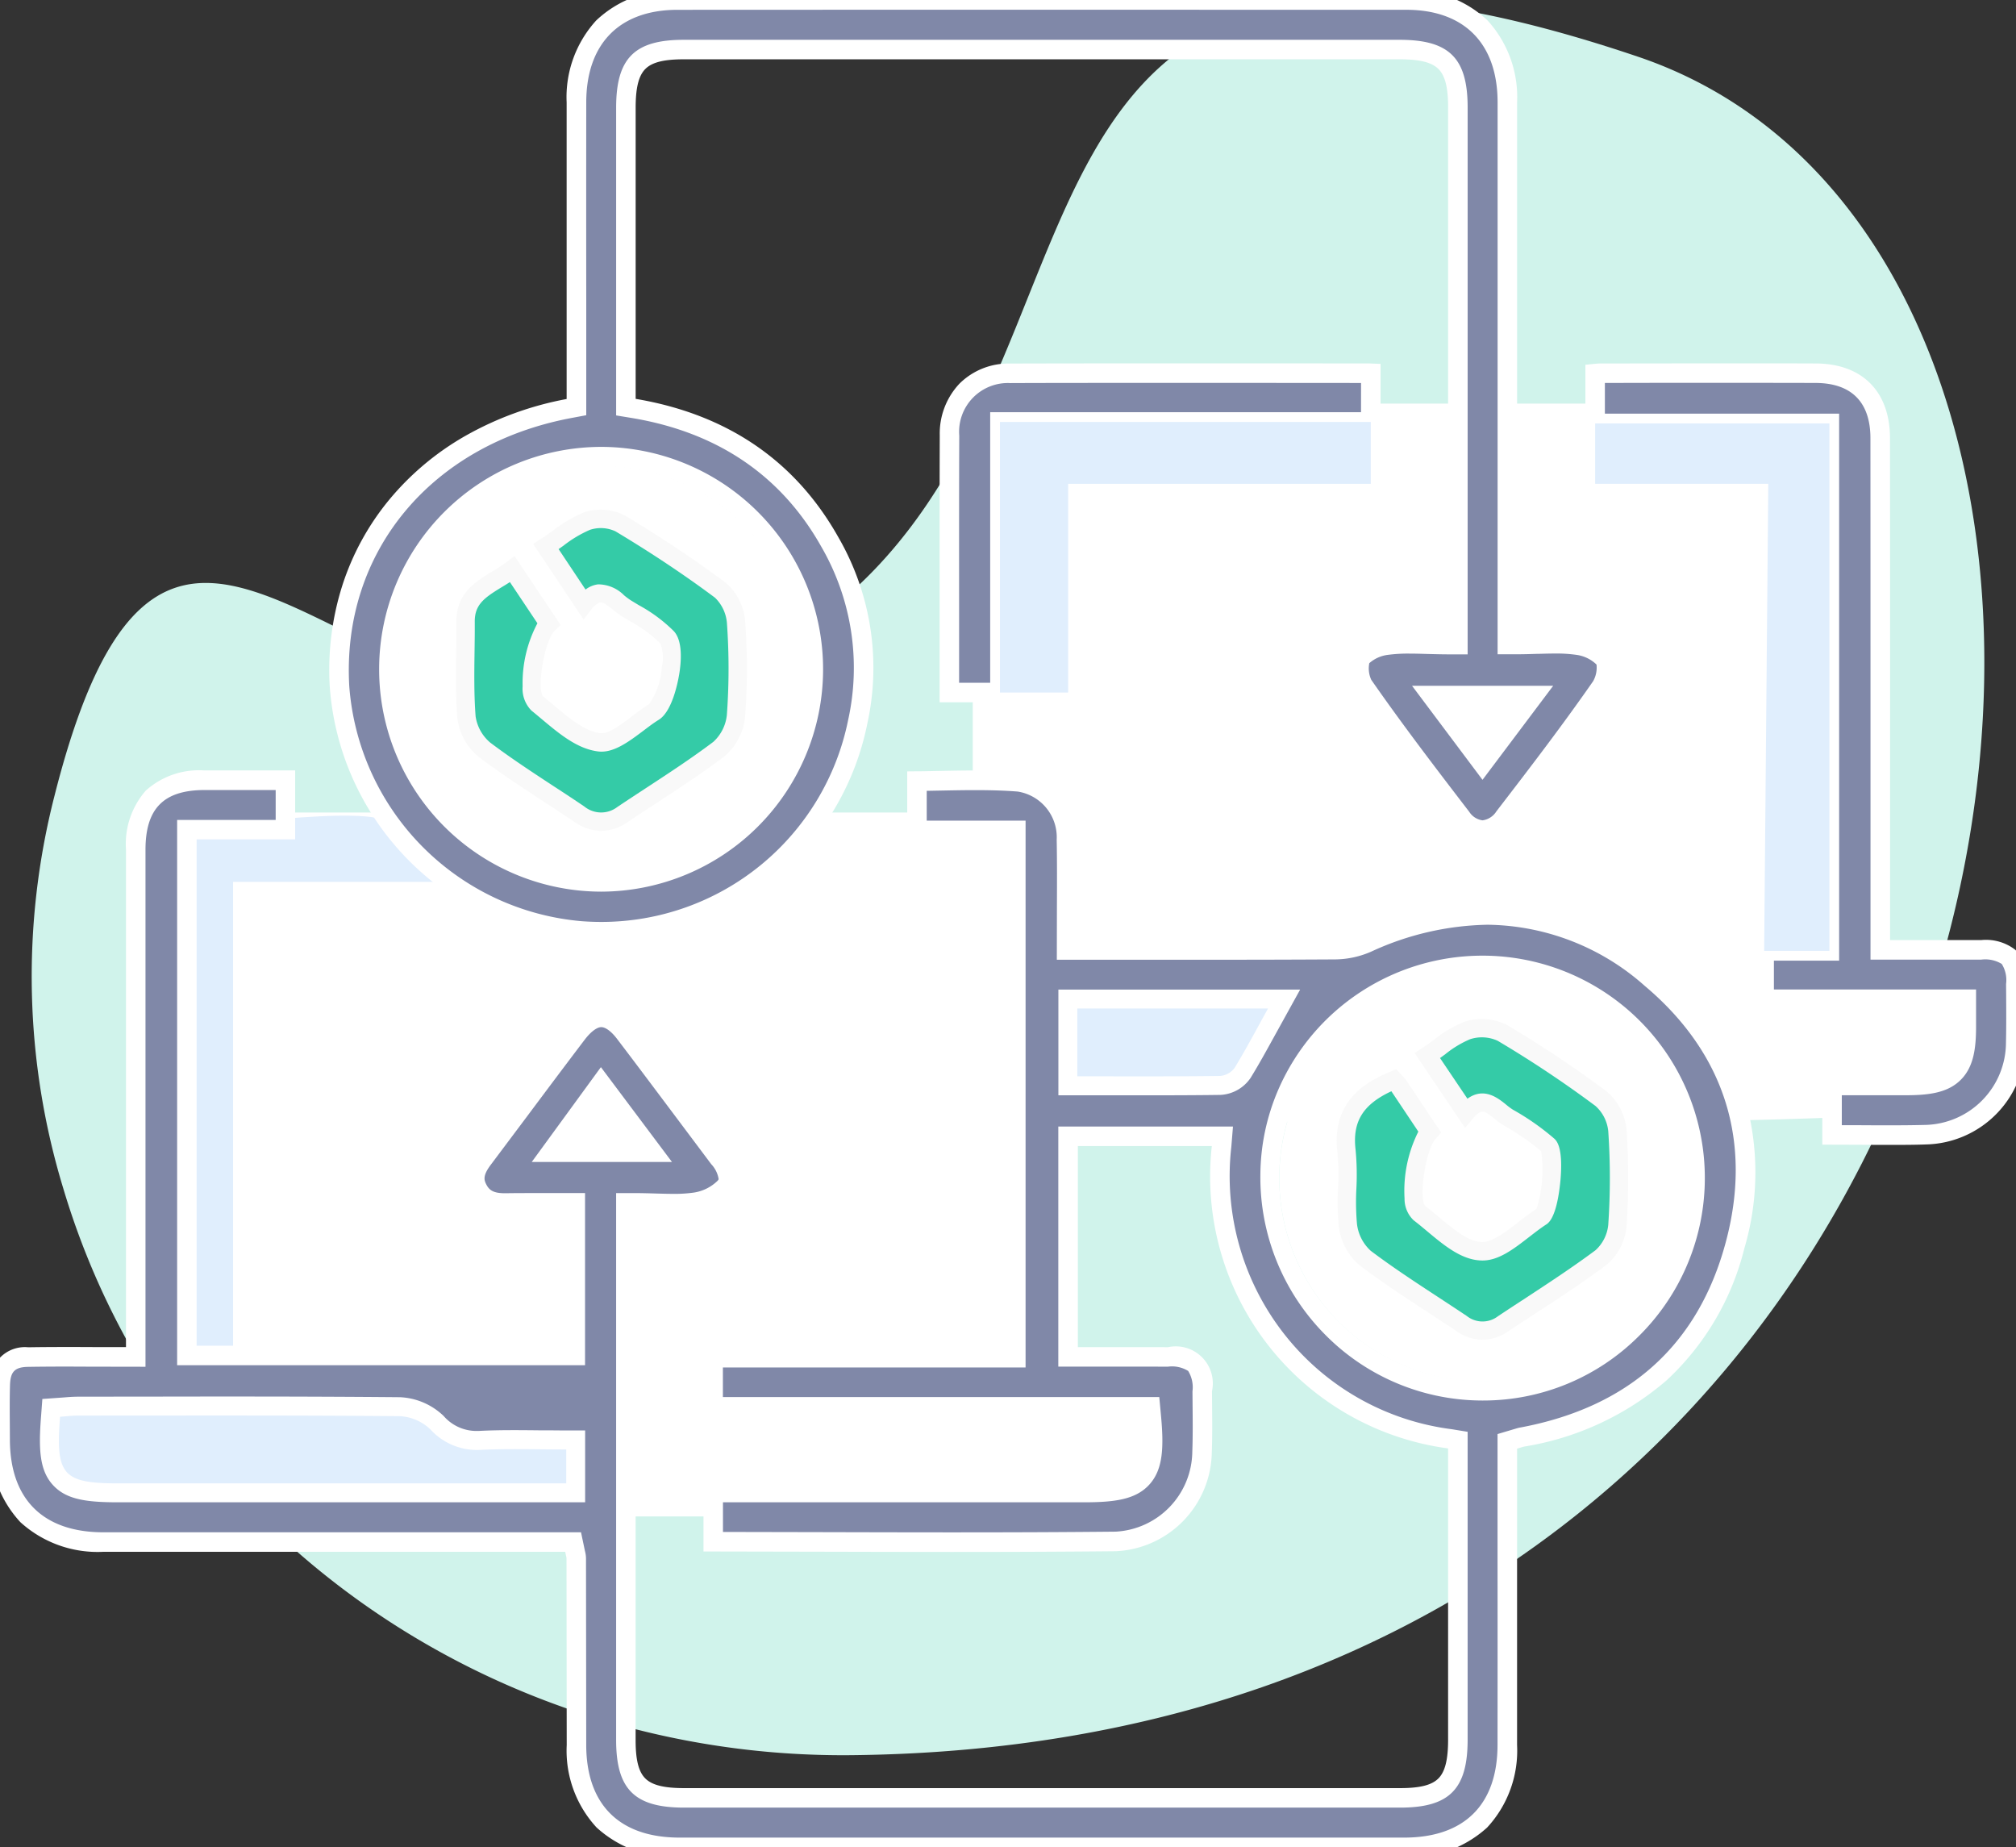
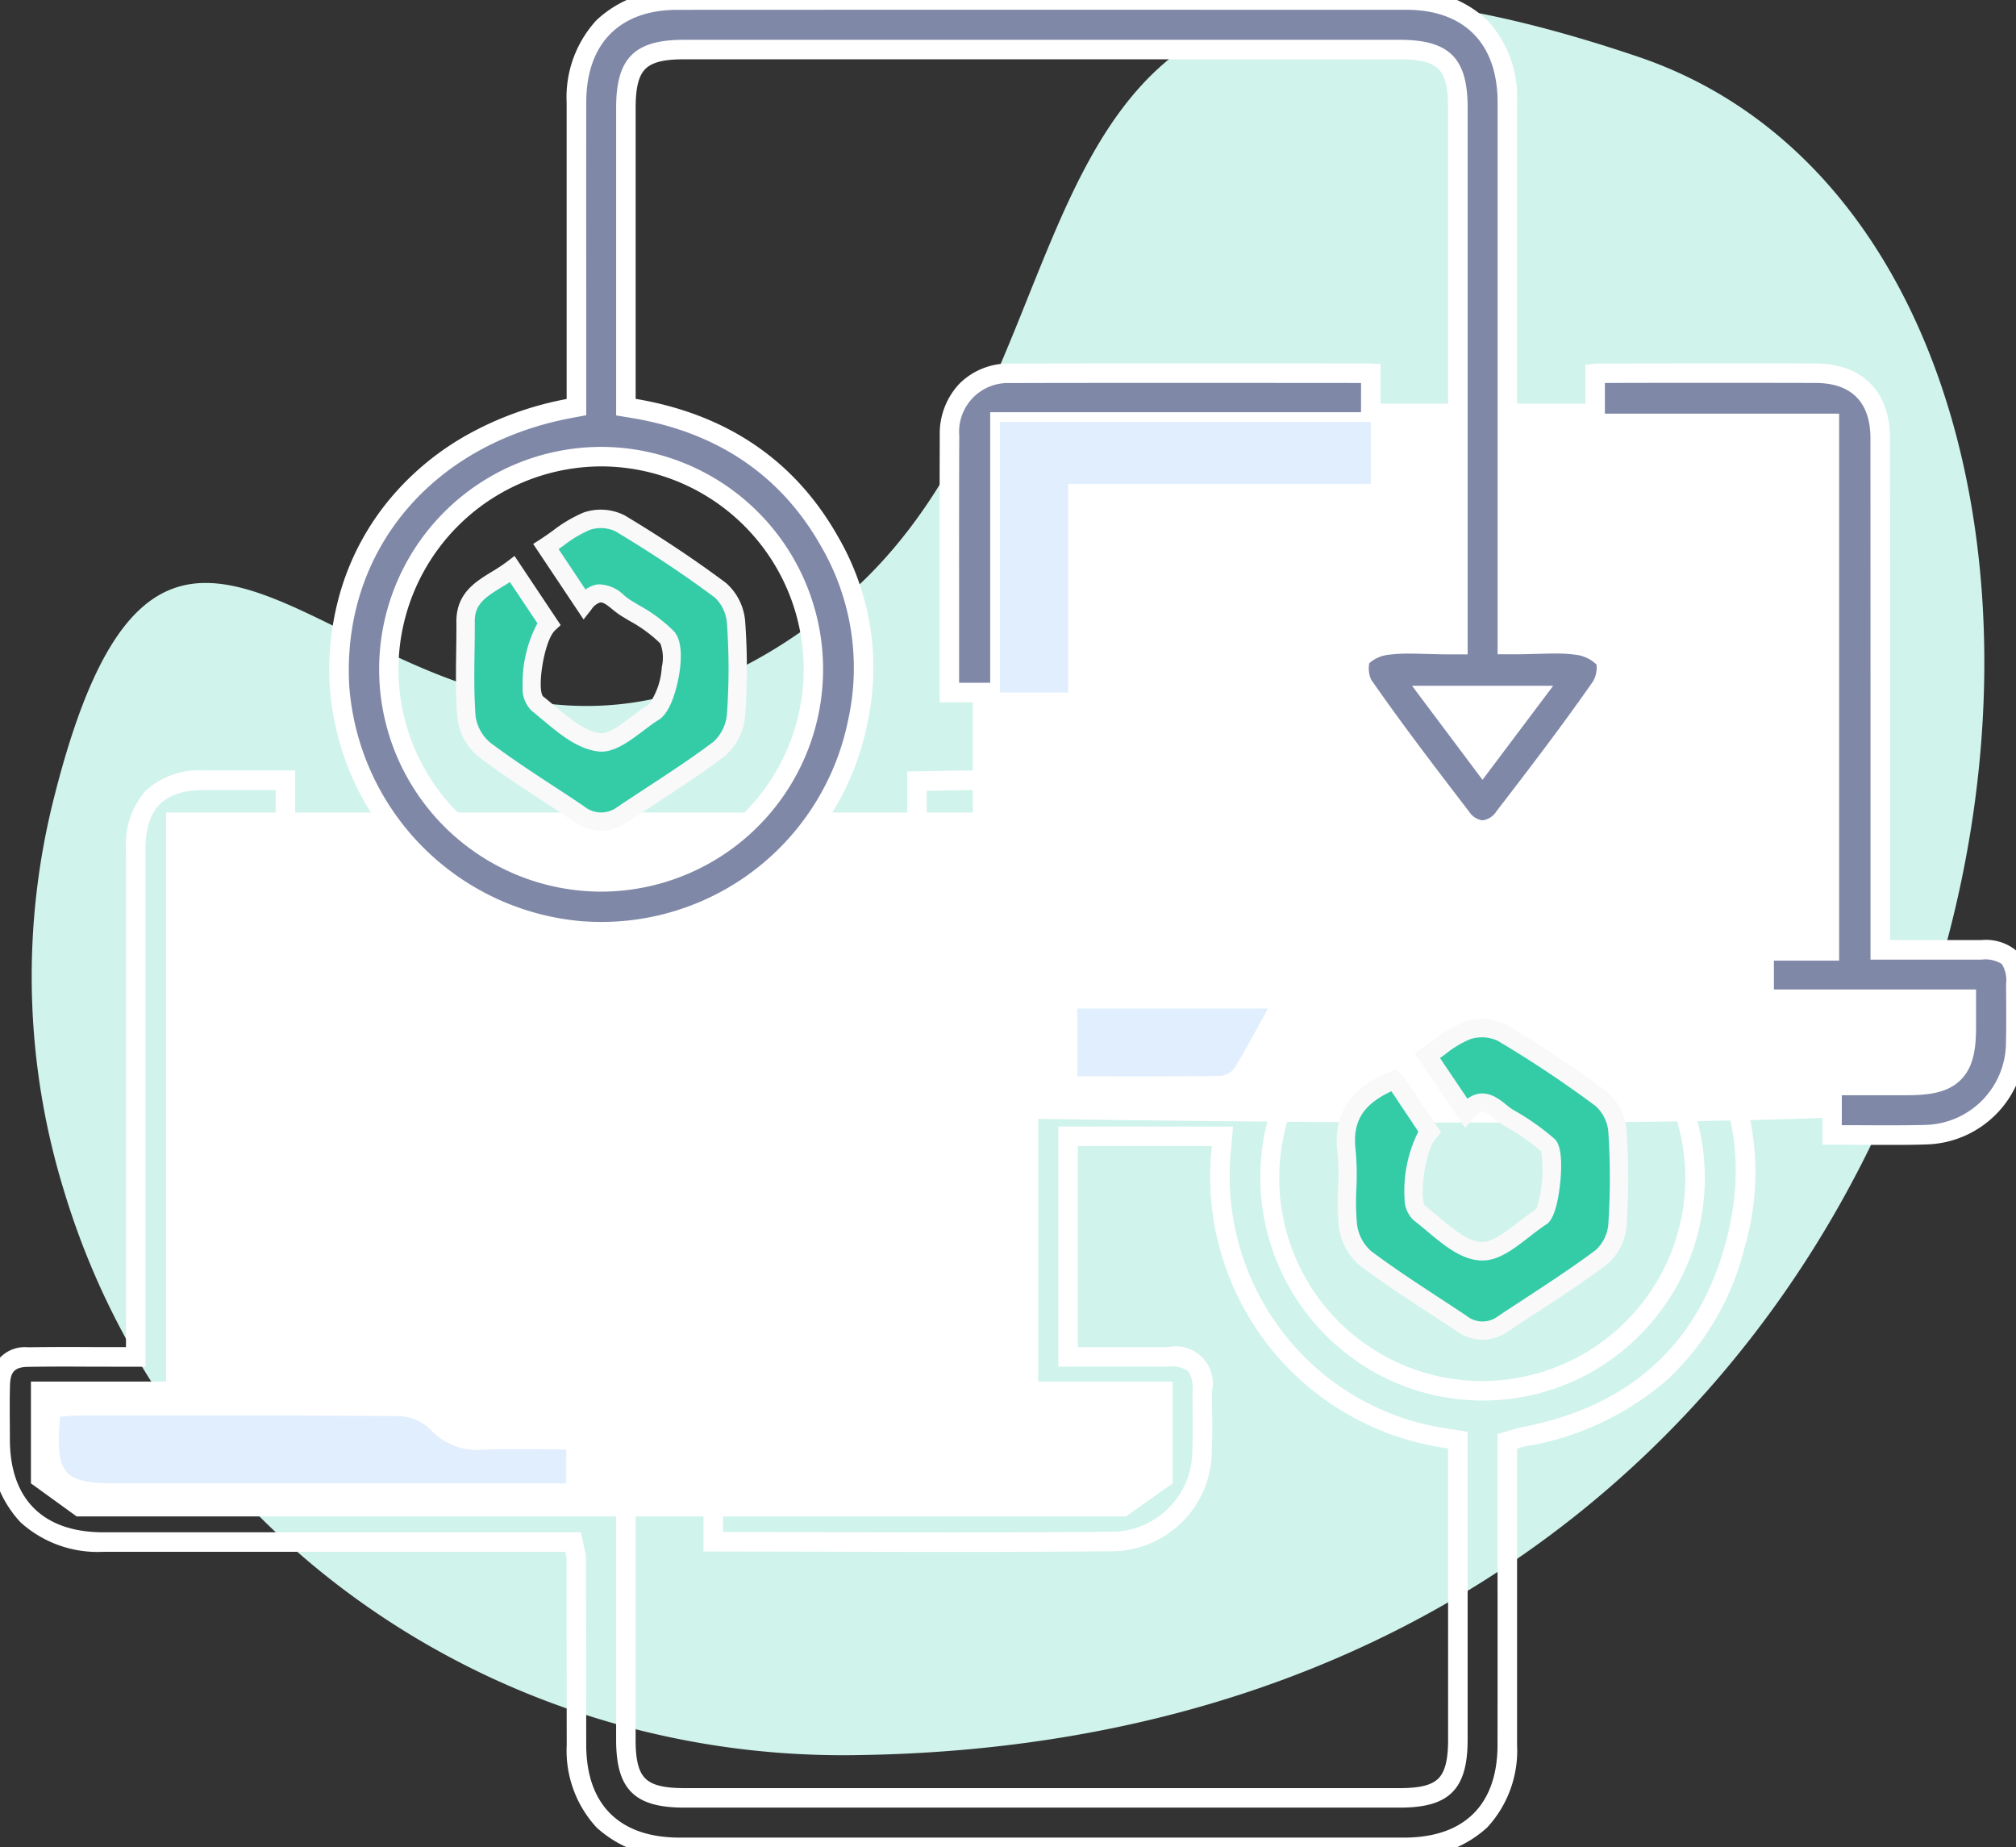
<svg xmlns="http://www.w3.org/2000/svg" width="154.993" height="142.004" viewBox="0 0 154.993 142.004">
  <rect x="0" y="0" width="154.993" height="142.004" fill="#333333" stroke="none" />
  <defs>
    <clipPath id="clip-path">
      <rect id="Rectangle_11388" data-name="Rectangle 11388" width="150.118" height="134.918" fill="none" />
    </clipPath>
    <clipPath id="clip-path-2">
      <rect id="Rectangle_15587" data-name="Rectangle 15587" width="154.993" height="142.004" fill="none" />
    </clipPath>
  </defs>
  <g id="Group_60294" data-name="Group 60294" transform="translate(-128.487 -4744.15)">
    <g id="Group_27852" data-name="Group 27852" transform="translate(130.923 4744.15)">
      <g id="Group_27851" data-name="Group 27851" clip-path="url(#clip-path)">
        <path id="Path_14655" data-name="Path 14655" d="M63.029,134.915c-27.621.279-52.682-17.079-60.594-43.544a55.906,55.906,0,0,1-.693-30.154c10.417-41.234,27.572,11.5,59.9-14.541,23.438-18.88,9.2-60.113,61.85-42.318,47.682,16.117,33.56,129.608-60.459,130.557" transform="translate(0 0)" fill="#d0f3eb" />
      </g>
    </g>
    <g id="Group_41233" data-name="Group 41233" transform="translate(128.487 4744.15)">
      <path id="Path_43878" data-name="Path 43878" d="M11.237,22.161V65.9H.844v7.826l3.509,2.539h80.68l3.591-2.539V65.9H78.288V22.161Z" transform="translate(1.534 40.296)" fill="#fff" />
      <g id="Group_41232" data-name="Group 41232" transform="translate(0 0)">
        <g id="Group_41231" data-name="Group 41231" clip-path="url(#clip-path-2)">
          <path id="Path_43879" data-name="Path 43879" d="M26.536,42.441V11.008h67.1V54.193H103.7s3.151,8.266-1.161,10.653-76,1.065-76,1.065Z" transform="translate(48.251 20.015)" fill="#fff" />
-           <path id="Path_43880" data-name="Path 43880" d="M9.68,63.429V27.338H26.271s-3.65-2.858-4.628-4.475-15.515.468-15.515.468l-1.6,40.1Z" transform="translate(8.239 40.45)" fill="#e0eefd" />
-           <path id="Path_43881" data-name="Path 43881" d="M133.386,57.059c2.19-8.058-.039-15.163-6.448-20.551s-13.759-6.321-21.814-2.751a6.263,6.263,0,0,1-2.452.538q-7.035.042-14.077.023H82l.006-3.159c.008-1.815.017-3.571-.017-5.327a4.3,4.3,0,0,0-3.684-4.439c-1.942-.155-3.954-.118-5.89-.082-.64.011-1.28.025-1.916.031v3.782h7.6V65.672H54.828v3.771H88.445l.059.637c.223,2.336.18,3.875-.693,4.836-.851.936-2.286,1.119-4.475,1.119h-28.5v3.777l8,.017c7.516.02,15.3.039,22.938-.037a6.98,6.98,0,0,0,6.64-6.846c.045-1.218.034-2.438.023-3.655l-.008-1.04c-.011-2.066-.578-2.632-2.635-2.641-1.575-.008-3.151-.006-4.738,0h-2.94V48.652H93.98l-.062.761a20.419,20.419,0,0,0,4.2,14.867,20.209,20.209,0,0,0,13.379,7.629l.592.1V95.028c0,3.388-1.082,4.475-4.436,4.475H52.593c-3.382,0-4.47-1.077-4.473-4.433v-41.3h.7c.538,0,1.057.017,1.561.031a17.282,17.282,0,0,0,3.086-.085,4.029,4.029,0,0,0,2.257-1.153c.2-.225.659-.752-.454-2.226L52.354,46.44c-1.437-1.914-2.869-3.83-4.32-5.735a2.58,2.58,0,0,0-1.807-1.2,2.7,2.7,0,0,0-1.86,1.246q-2.228,2.934-4.428,5.89l-2.807,3.743a1.982,1.982,0,0,0-.426,2.28,2.045,2.045,0,0,0,2.1,1.108h.09c1.082-.017,2.167-.011,3.241-.008l2.088,0V65.5H14.369V25.085h7.576v-3.8H15.713c-3.551.008-5.276,1.753-5.276,5.338l0,38.991L7.317,65.6c-1.77-.008-3.452-.014-5.138.014A1.91,1.91,0,0,0,.021,67.763C-.008,68.781,0,69.8.006,70.818l.006,1.158c.011,4.994,2.9,7.86,7.934,7.863l23.6,0H44.062l.178.843a1.667,1.667,0,0,1,.065.417l.017,14.337c.008,5,2.9,7.869,7.928,7.869q27.859.008,55.707,0c5.034,0,7.922-2.869,7.928-7.872q.008-7.563,0-15.129V72.1l.834-.248c.161-.048.242-.07.327-.087,8.635-1.623,14.131-6.569,16.338-14.7M44.237,76.035H9.115c-2.26,0-3.65-.172-4.481-1.074-.857-.927-.916-2.4-.721-4.811l.045-.606,1.029-.073c.333-.028.671-.054,1.012-.054l4.315-.006c6.812-.011,13.624-.017,20.43.045a4.432,4.432,0,0,1,2.838,1.223,4.068,4.068,0,0,0,3.371,1.367c1.522-.073,3.007-.056,4.574-.039.665.006,1.333.014,2.007.014h.7Zm-1.88-26.16,3.85-5.279,3.957,5.279Zm53.156-6.107a2.24,2.24,0,0,1-1.708.953c-1.99.025-3.977.031-5.983.031l-2.474,0-3.227,0V38.123H98.687l-1.322,2.393c-.634,1.153-1.218,2.218-1.852,3.252m18.514,24.443h-.1a16.241,16.241,0,0,1-11.566-4.893,16.329,16.329,0,0,1,11.62-27.8h.07a16.34,16.34,0,0,1,11.423,27.958,16.166,16.166,0,0,1-11.442,4.738" transform="translate(-0.001 38.693)" fill="#8088a8" />
          <path id="Path_43881_-_Outline" data-name="Path 43881 - Outline" d="M80.1,104.062c-9.239,0-18.611,0-27.854,0a8.807,8.807,0,0,1-6.375-2.277,8.706,8.706,0,0,1-2.3-6.34L43.555,81.1a1.051,1.051,0,0,0-.043-.239l-.005-.024-.052-.247H31.546l-23.6,0a8.824,8.824,0,0,1-6.377-2.277A8.7,8.7,0,0,1-.738,71.978l-.006-1.156c-.009-1.037-.014-2.056.014-3.079a2.649,2.649,0,0,1,2.9-2.874c.859-.014,1.769-.021,2.861-.021.784,0,1.594,0,2.292.007l2.364,0,0-38.24a6.223,6.223,0,0,1,1.523-4.537,6.11,6.11,0,0,1,4.5-1.551h6.983v5.3H15.119V64.747h28.36V54.516l-1.7,0-1.139,0c-.677,0-1.228,0-1.733.012h-.1a2.718,2.718,0,0,1-2.276-4.589l2.806-3.742c1.216-1.629,2.82-3.773,4.43-5.894a3.249,3.249,0,0,1,2.455-1.542,3.169,3.169,0,0,1,2.407,1.495c1.139,1.495,2.285,3.022,3.393,4.5l.929,1.238,2.923,3.9c1,1.321,1.135,2.359.418,3.17a4.77,4.77,0,0,1-2.709,1.4,11.918,11.918,0,0,1-1.842.12c-.424,0-.847-.012-1.295-.025l-.268-.008c-.425-.012-.863-.025-1.31-.025V95.07c0,1.524.232,2.432.747,2.943s1.435.741,2.976.741h55.056c1.524,0,2.431-.23,2.942-.745s.743-1.437.744-2.981V72.643A21.093,21.093,0,0,1,93.167,49.4h-10.3V64.857h2.19l2.371,0c.886,0,1.662,0,2.371.006a2.846,2.846,0,0,1,3.381,3.387l.008,1.038c.011,1.206.023,2.454-.023,3.689a7.736,7.736,0,0,1-7.382,7.568c-3.739.037-7.739.055-12.588.055-3.535,0-7.161-.01-10.36-.018l-8.749-.018V75.285H83.336c1.98,0,3.256-.143,3.921-.874.679-.747.7-2.169.505-4.219H54.078V64.922H77.349V25.875h-7.6V20.6l.743-.007c.473,0,.958-.013,1.427-.022l.483-.009c.8-.015,1.7-.032,2.584-.032,1.313,0,2.386.037,3.379.116a5.039,5.039,0,0,1,4.374,5.173c.034,1.752.026,3.48.017,5.308v.035l0,2.406h5.841l4.358,0c3.736,0,6.823-.008,9.715-.025a5.508,5.508,0,0,0,2.153-.474,23.648,23.648,0,0,1,9.561-2.194,19.942,19.942,0,0,1,13.039,5.056,20.67,20.67,0,0,1,6.681,9.624,20.57,20.57,0,0,1,.008,11.7,20.59,20.59,0,0,1-5.98,10.154A22.155,22.155,0,0,1,117.192,72.5c-.052.011-.113.027-.256.07l-.3.089v7.65c0,5.656,0,10.6,0,15.13a8.7,8.7,0,0,1-2.3,6.343,8.809,8.809,0,0,1-6.378,2.278C98.714,104.061,89.342,104.062,80.1,104.062ZM44.971,80.518a2.343,2.343,0,0,1,.083.584l.017,14.336c.008,4.591,2.557,7.12,7.178,7.12,9.243,0,18.614,0,27.853,0s18.61,0,27.853,0c4.624,0,7.173-2.529,7.178-7.122.005-4.524.006-9.472,0-15.127v-8.77l1.37-.407c.173-.052.277-.081.394-.1l.009,0c8.328-1.566,13.628-6.33,15.753-14.162,2.107-7.754-.039-14.594-6.207-19.781a18.484,18.484,0,0,0-12.073-4.7,22.168,22.168,0,0,0-8.954,2.065,7.039,7.039,0,0,1-2.753.6c-2.893.017-5.983.026-9.722.026l-4.359,0H81.251l.007-3.948c.008-1.819.016-3.538-.017-5.273a3.555,3.555,0,0,0-2.993-3.706c-.952-.076-1.988-.111-3.26-.111-.871,0-1.767.017-2.557.032l-.482.009-.7.013v2.292h7.6V66.422H55.578v2.271h33.55l.122,1.318c.242,2.543.175,4.244-.885,5.41-1.038,1.141-2.63,1.364-5.03,1.364H55.584v2.278l7.253.015c3.2.008,6.823.018,10.356.018,4.843,0,8.839-.017,12.573-.055a6.223,6.223,0,0,0,5.9-6.122c.045-1.2.033-2.432.022-3.622l-.008-1.041a2.4,2.4,0,0,0-.331-1.568,2.374,2.374,0,0,0-1.557-.329c-.707,0-1.48-.006-2.363-.006l-2.37,0H81.365V47.9H94.794l-.128,1.572a19.7,19.7,0,0,0,4.04,14.344,19.492,19.492,0,0,0,12.906,7.35l1.223.2V95.028c0,3.809-1.409,5.225-5.186,5.225H52.593c-3.8,0-5.219-1.4-5.223-5.183V53.017h1.455c.484,0,.949.013,1.4.026l.268.008c.437.012.849.024,1.252.024a10.488,10.488,0,0,0,1.614-.1,3.318,3.318,0,0,0,1.806-.9l.006-.007c.069-.078.076-.088.077-.149a2.174,2.174,0,0,0-.568-1.128l-2.924-3.9-.93-1.239c-1.107-1.475-2.251-3-3.388-4.492-.429-.566-.88-.9-1.21-.9s-.8.348-1.265.952c-1.605,2.114-3.206,4.254-4.422,5.883l-2.808,3.744c-.613.815-.524,1.158-.355,1.494.221.44.526.694,1.432.694h.084c.512-.008,1.068-.012,1.751-.012l1.144,0h.355l2.836,0V66.247H13.619V24.335h7.576v-2.3H15.713c-3.13.007-4.526,1.422-4.526,4.588l0,39.743-3.868-.007c-.7,0-1.507-.007-2.287-.007-1.084,0-1.986.007-2.837.021C1.144,66.385.8,66.728.77,67.783c-.028,1-.022,2-.014,3.029l.006,1.161c.01,4.587,2.562,7.114,7.184,7.117l36.725,0Zm.016-3.733H9.115c-2.477,0-4.013-.21-5.033-1.315-1.045-1.131-1.129-2.763-.918-5.38l.093-1.248,1.67-.119c.32-.027.692-.056,1.07-.056l4.314-.006c2.23,0,4.627-.007,7.05-.007,5.221,0,9.475.017,13.387.052a5.166,5.166,0,0,1,3.36,1.442A3.336,3.336,0,0,0,36.663,71.3c.081,0,.165,0,.251-.007.781-.038,1.611-.055,2.614-.055.647,0,1.285.007,1.961.014h.046l.49,0c.494,0,1,.01,1.508.01h1.455ZM4.657,70.246c-.17,2.121-.135,3.488.528,4.206.642.7,1.927.833,3.93.833H43.487V72.772c-.5,0-.995-.005-1.477-.01l-.49,0h-.048c-.672-.007-1.306-.014-1.945-.014-.978,0-1.785.017-2.539.053-.109.006-.219.008-.325.008A4.809,4.809,0,0,1,33.05,71.21a3.673,3.673,0,0,0-2.314-1c-3.908-.036-8.158-.052-13.374-.052-2.422,0-4.819,0-7.048.007L6,70.168c-.322,0-.646.025-.949.051H5.04Zm109.37-1.285h-.1a16.992,16.992,0,0,1-12.1-5.117A17.169,17.169,0,0,1,96.9,51.626a16.728,16.728,0,0,1,1.381-6.566,17.106,17.106,0,0,1,15.7-10.294h.07A17.09,17.09,0,0,1,126,64.006,16.918,16.918,0,0,1,114.027,68.961Zm-.051-32.7a15.6,15.6,0,0,0-.049,31.2h.1A15.618,15.618,0,0,0,129.57,51.922a15.63,15.63,0,0,0-15.526-15.656ZM51.664,50.625H40.882l5.317-7.29Zm-7.831-1.5h4.832l-2.449-3.267ZM87.822,45.5l-2.474,0-3.977,0V37.373H99.958L97.949,41.01c-.606,1.1-1.178,2.141-1.8,3.15a2.978,2.978,0,0,1-2.334,1.31C91.668,45.5,89.581,45.5,87.822,45.5ZM82.871,44l2.478,0,2.474,0c1.754,0,3.835,0,5.974-.031a1.51,1.51,0,0,0,1.08-.6c.6-.977,1.163-2,1.76-3.087l.073-.133.708-1.281H82.871Z" transform="translate(-0.001 38.693)" fill="#fff" />
          <path id="Path_43882" data-name="Path 43882" d="M95.54,62.857a2.093,2.093,0,0,0,1.618.95,2.178,2.178,0,0,0,1.66-.984c2.7-3.512,5.129-6.694,7.46-10.036a2.6,2.6,0,0,0,.31-2.049,3.214,3.214,0,0,0-2.057-1.136,17.589,17.589,0,0,0-3.182-.09c-.513.017-1.034.034-1.575.034h-.7l0-41.674C99.063,2.948,96.16.008,91.3.006Q77.3,0,63.287,0T35.273.006c-4.859,0-7.764,2.94-7.77,7.86q-.008,7.563,0,15.129v8.3l-.572.107C15.765,33.518,8.674,42.111,9.286,52.781A20.365,20.365,0,0,0,27.864,71.56,20.084,20.084,0,0,0,49.123,55.5a19.3,19.3,0,0,0-2.139-13.832c-3.19-5.679-8.266-9.134-15.092-10.273l-.589-.1V8.275c0-3.379,1.082-4.464,4.442-4.464h55.05c3.382,0,4.47,1.077,4.473,4.433v41.3h-.7c-.552,0-1.082-.017-1.6-.028a18.519,18.519,0,0,0-3.213.082,3.05,3.05,0,0,0-1.956,1.02,2.594,2.594,0,0,0,.2,2.069c2.325,3.34,4.794,6.581,7.55,10.168m-49.8-11.434A16.386,16.386,0,0,1,29.425,67.789h-.051a16.343,16.343,0,0,1,.1-32.687h.07A16.329,16.329,0,0,1,45.738,51.423m55.355,2.04-3.932,5.231-3.92-5.231Z" transform="translate(16.818 -0.001)" fill="#8088a8" />
          <path id="Path_43882_-_Outline" data-name="Path 43882 - Outline" d="M29.4,72.367c-.528,0-1.065-.02-1.6-.059A21.125,21.125,0,0,1,8.537,52.824,21.408,21.408,0,0,1,9.5,45.007a19.918,19.918,0,0,1,3.612-6.6A21.242,21.242,0,0,1,19,33.483a25.061,25.061,0,0,1,7.746-2.811V22.995c0-5.655,0-10.6,0-15.13a8.736,8.736,0,0,1,2.282-6.3A8.53,8.53,0,0,1,35.273-.744h.017c9.175,0,18.663-.006,28-.006s18.833,0,28.014.006a8.521,8.521,0,0,1,6.237,2.311,8.742,8.742,0,0,1,2.278,6.3l0,40.925c.52,0,1.021-.017,1.505-.033l.126,0c.445-.012.865-.024,1.289-.024a12.126,12.126,0,0,1,1.909.127,3.894,3.894,0,0,1,2.6,1.512l0,.005a3.26,3.26,0,0,1-.354,2.837c-2.364,3.39-4.786,6.564-7.481,10.064a2.9,2.9,0,0,1-2.254,1.276,2.765,2.765,0,0,1-2.212-1.242c-2.753-3.584-5.223-6.824-7.571-10.2a3.262,3.262,0,0,1-.244-2.849l0-.006a3.716,3.716,0,0,1,2.509-1.4,13.259,13.259,0,0,1,1.922-.119c.465,0,.935.014,1.416.03l.367.009c.379.009.771.019,1.169.019V8.244c0-1.524-.232-2.432-.747-2.943s-1.435-.741-2.976-.741H35.744c-1.527,0-2.436.229-2.948.744s-.743,1.432-.744,2.971V30.66c7.04,1.184,12.284,4.763,15.585,10.639a20.029,20.029,0,0,1,2.219,14.356A20.838,20.838,0,0,1,29.4,72.367ZM35.274.756c-4.456,0-7.015,2.595-7.02,7.111s-.006,9.473,0,15.127v8.923l-1.184.222C16.291,34.182,9.445,42.46,10.034,52.739A19.6,19.6,0,0,0,27.92,70.812c.493.036.992.055,1.484.055A19.349,19.349,0,0,0,48.389,55.342,18.569,18.569,0,0,0,46.33,42.033c-3.073-5.47-7.972-8.8-14.562-9.9l-1.216-.2V8.275c0-3.8,1.41-5.214,5.192-5.214h55.05c3.8,0,5.219,1.4,5.223,5.183V50.3H94.562c-.431,0-.848-.01-1.25-.02l-.367-.009h-.008c-.47-.015-.928-.029-1.372-.029a11.823,11.823,0,0,0-1.709.1,2.644,2.644,0,0,0-1.4.636,2.077,2.077,0,0,0,.153,1.282c2.33,3.347,4.789,6.573,7.53,10.141a1.44,1.44,0,0,0,1.023.657,1.488,1.488,0,0,0,1.064-.689c2.684-3.487,5.1-6.646,7.441-10.01a2.138,2.138,0,0,0,.258-1.275,2.737,2.737,0,0,0-1.506-.74,10.7,10.7,0,0,0-1.676-.108c-.4,0-.813.011-1.247.024l-.122,0c-.483.016-1.035.034-1.6.034H98.319l0-42.424c0-4.52-2.559-7.113-7.015-7.116C82.121.753,72.627.75,63.287.75s-18.822,0-28,.006ZM29.427,68.539h-.053a17.093,17.093,0,0,1,.1-34.187h.07a17.094,17.094,0,0,1-.119,34.187Zm.049-32.687A15.632,15.632,0,0,0,13.815,51.473a15.608,15.608,0,0,0,15.56,15.566h.051a15.594,15.594,0,0,0,.118-31.187ZM97.16,59.944l-5.419-7.23h10.853Zm-2.42-5.73,2.422,3.231,2.429-3.231Z" transform="translate(16.818 -0.001)" fill="#fff" />
          <path id="Path_43883" data-name="Path 43883" d="M68.893,68.725a7.094,7.094,0,0,0,6.958-7.057c.028-1.26.023-2.52.014-3.782l-.006-.761c-.014-2.043-.586-2.607-2.663-2.615-1.626-.006-3.252,0-4.918,0H65.435V42.681q0-13.748-.006-27.5c0-3.168-1.809-4.988-4.96-5q-7.762-.021-15.532,0h-.916c-.169,0-.338.011-.507.028v3.83H61.523V54.588H56.509V58.3H72.055l0,1.885c.017,1.674-.138,2.954-.944,3.768s-2.069.978-3.717.981H61.729v3.8l1.812.006c1.807.011,3.576.023,5.352-.02" transform="translate(79.122 18.504)" fill="#8088a8" />
          <path id="Path_43883_-_Outline" data-name="Path 43883 - Outline" d="M66.008,69.5c-.812,0-1.645-.005-2.45-.01h-.022l-2.557-.008v-5.3H67.4c1.461,0,2.563-.133,3.185-.759s.741-1.748.726-3.232v-.006l0-1.137H55.759V53.838h5.014V14.794H42.764V9.535l.675-.068c.215-.021.4-.032.582-.032h.916c2.6,0,5.664-.009,8.7-.009,2.479,0,4.716,0,6.838.009,3.574.01,5.708,2.158,5.708,5.747.007,7.929.009,16.41.006,27.5V53.756h4.567c.988,0,1.743,0,2.447,0a3.687,3.687,0,0,1,2.628.76,3.576,3.576,0,0,1,.782,2.6l.006.761c.009,1.285.014,2.543-.014,3.8a7.833,7.833,0,0,1-7.69,7.79C68.043,69.5,67.121,69.5,66.008,69.5Zm-3.53-1.514,1.089,0c.8.005,1.633.01,2.441.01,1.1,0,2.011-.009,2.867-.03A6.352,6.352,0,0,0,75.1,61.65c.028-1.241.022-2.486.014-3.759l-.006-.76a2.331,2.331,0,0,0-.334-1.541,2.444,2.444,0,0,0-1.583-.33c-.7,0-1.455,0-2.441,0H64.685V42.681c0-11.088,0-19.569-.006-27.5,0-2.772-1.457-4.24-4.212-4.248-2.121-.006-4.356-.009-6.834-.009-3.031,0-6.1,0-8.695.009h-.674v2.358H62.273V55.338H57.259v2.215H72.8l0,2.631c.018,1.858-.172,3.3-1.161,4.3s-2.413,1.2-4.249,1.2H62.479Z" transform="translate(79.122 18.504)" fill="#fff" />
          <path id="Path_43884" data-name="Path 43884" d="M58.3,10.191c-.073,0-.144-.006-.214-.006l-6.708-.006q-10.4,0-20.8.011a4.5,4.5,0,0,0-4.673,4.783q-.025,6.451-.011,12.905l0,6.851H29.79v-20.8H58.3Z" transform="translate(47.088 18.504)" fill="#8088a8" />
          <path id="Path_43884_-_Outline" data-name="Path 43884 - Outline" d="M42.4,9.427l6.9,0h2.08l6.708.006c.082,0,.159,0,.234.006l.729.028v5.212H30.54v20.8H25.151l0-7.6c0-4.231-.006-8.605.011-12.908a5.583,5.583,0,0,1,1.51-3.979A5.341,5.341,0,0,1,30.58,9.441C33.993,9.431,37.749,9.427,42.4,9.427Zm15.151,1.508L49.3,10.929l-6.9,0c-4.65,0-8.4,0-11.815.014a3.748,3.748,0,0,0-3.925,4.036c-.017,4.3-.014,8.673-.011,12.9l0,6.1h2.39v-20.8h28.51Z" transform="translate(47.088 18.504)" fill="#fff" />
-           <path id="Path_43885" data-name="Path 43885" d="M50.588,26.582A15.642,15.642,0,1,1,34.9,42a15.655,15.655,0,0,1,15.69-15.413M43.705,34.7c-2.472,1.02-3.985,2.505-3.641,5.428.22,1.874-.1,3.81.1,5.69A4.038,4.038,0,0,0,41.5,48.376c2.379,1.792,4.926,3.362,7.4,5.022a2.655,2.655,0,0,0,3.193.034c2.528-1.683,5.11-3.292,7.542-5.107a3.7,3.7,0,0,0,1.251-2.449,53.8,53.8,0,0,0,0-7.322,3.69,3.69,0,0,0-1.263-2.441,87.13,87.13,0,0,0-7.576-5.05,3.616,3.616,0,0,0-2.711-.183,15.533,15.533,0,0,0-3.058,1.931c1,1.491,1.928,2.861,2.956,4.391,1.412-1.683,2.28-.217,3.258.366A18.467,18.467,0,0,1,55.562,39.7c.648.595.144,5.065-.5,5.479-1.539.986-3.148,2.734-4.656,2.663-1.629-.076-3.235-1.792-4.738-2.942-.916-.7-.3-5.053.789-6.243-.772-1.158-1.55-2.331-2.339-3.5a4.261,4.261,0,0,0-.409-.468" transform="translate(63.455 48.334)" fill="#fff" />
          <path id="Path_43886" data-name="Path 43886" d="M40.615,41.217v2.607H6.2c-4.287,0-4.862-.634-4.5-5.121.451-.031.919-.09,1.387-.09,8.246,0,16.493-.028,24.739.045a3.681,3.681,0,0,1,2.345,1.017,4.831,4.831,0,0,0,3.9,1.57c2.15-.1,4.312-.028,6.547-.028" transform="translate(2.919 70.199)" fill="#e0eefd" />
          <path id="Path_43887" data-name="Path 43887" d="M44.052,27.506c-.933,1.677-1.705,3.154-2.576,4.571a1.537,1.537,0,0,1-1.116.614c-3.619.048-7.237.028-10.972.028V27.506H44.052Z" transform="translate(53.437 50.014)" fill="#e0eefd" />
          <path id="Path_43888" data-name="Path 43888" d="M20.532,33.362H15.521c.84-1.15,1.592-2.181,2.472-3.388.891,1.189,1.646,2.2,2.539,3.388" transform="translate(28.222 54.502)" fill="#fff" />
-           <path id="Path_43889" data-name="Path 43889" d="M42.118,28.323A15.633,15.633,0,1,1,26.629,12.7,15.651,15.651,0,0,1,42.118,28.323m-16.938-5c1.339-1.708,2.229-.287,3.213.324A14.348,14.348,0,0,1,31.558,25.9c.854.944-.023,5.118-1.017,5.732-1.406.868-2.956,2.5-4.242,2.328-1.691-.231-3.261-1.809-4.735-2.987-.919-.733-.211-5.081.891-6.121-.91-1.367-1.832-2.745-2.8-4.194-1.575,1.206-3.613,1.688-3.6,4.041.02,2.443-.121,4.9.073,7.325a3.893,3.893,0,0,0,1.4,2.528c2.336,1.759,4.842,3.292,7.268,4.932a2.736,2.736,0,0,0,3.334.031c2.474-1.66,5.022-3.227,7.4-5.019a3.941,3.941,0,0,0,1.319-2.576,49.743,49.743,0,0,0,0-7.159,3.674,3.674,0,0,0-1.2-2.474c-2.477-1.846-5.065-3.557-7.711-5.146a3.366,3.366,0,0,0-2.57-.169,17.665,17.665,0,0,0-3.14,1.953c1.017,1.522,1.916,2.866,2.945,4.4" transform="translate(19.732 23.099)" fill="#fff" />
          <path id="Path_43890" data-name="Path 43890" d="M42.065,22.571c-.9-1.206-1.637-2.184-2.514-3.351h5.034c-.865,1.15-1.618,2.153-2.52,3.351" transform="translate(71.916 34.947)" fill="#fff" />
          <path id="Path_43891" data-name="Path 43891" d="M40.4,32.038a4.261,4.261,0,0,1,.409.468c.789,1.167,1.567,2.339,2.339,3.5-1.088,1.189-1.705,5.544-.789,6.243,1.5,1.15,3.109,2.866,4.738,2.942,1.508.07,3.117-1.677,4.656-2.663.648-.414,1.153-4.884.5-5.479A18.467,18.467,0,0,0,49.2,34.91c-.978-.583-1.846-2.049-3.258-.366-1.029-1.53-1.953-2.9-2.956-4.391a15.533,15.533,0,0,1,3.058-1.931,3.616,3.616,0,0,1,2.711.183,87.13,87.13,0,0,1,7.576,5.05A3.69,3.69,0,0,1,57.592,35.9a53.8,53.8,0,0,1,0,7.322,3.7,3.7,0,0,1-1.251,2.449c-2.432,1.815-5.014,3.424-7.542,5.107a2.655,2.655,0,0,1-3.193-.034c-2.477-1.66-5.025-3.23-7.4-5.022a4.038,4.038,0,0,1-1.339-2.562c-.2-1.88.118-3.816-.1-5.69-.344-2.923,1.17-4.408,3.641-5.428" transform="translate(66.757 50.992)" fill="#34cba7" />
          <path id="Path_43892" data-name="Path 43892" d="M47.688,52.449a3.614,3.614,0,0,1-2.021-.668c-.713-.482-1.437-.955-2.162-1.429-1.753-1.147-3.565-2.331-5.27-3.619a4.677,4.677,0,0,1-1.615-3.049,20.744,20.744,0,0,1-.051-2.894A18.6,18.6,0,0,0,36.516,38c-.451-3.83,2.108-5.352,4.072-6.161l.465-.192.451.5a3.214,3.214,0,0,1,.347.414l2.646,3.96-.369.409c-.927,1.012-1.311,4.7-.868,5.222.333.251.685.544,1.04.843,1.113.93,2.263,1.894,3.286,1.942h.059c.8,0,1.807-.778,2.782-1.533.471-.364.938-.724,1.4-1.02a10.079,10.079,0,0,0,.358-4.428,18.725,18.725,0,0,0-2.892-1.993,5.616,5.616,0,0,1-.7-.51c-.786-.631-.992-.8-1.657-.006l-.6.716L42.457,30.41l.595-.392c.313-.206.614-.426.913-.645a8.973,8.973,0,0,1,2.3-1.361,4.3,4.3,0,0,1,3.3.242,87.893,87.893,0,0,1,7.638,5.09A4.4,4.4,0,0,1,58.747,36.3a53.848,53.848,0,0,1,0,7.418,4.353,4.353,0,0,1-1.533,2.965c-1.8,1.347-3.712,2.6-5.561,3.8-.674.44-1.344.879-2.012,1.325a3.509,3.509,0,0,1-1.956.634M40.676,33.341c-2.207,1.026-3.01,2.353-2.759,4.5a20.421,20.421,0,0,1,.062,2.987,19.143,19.143,0,0,0,.045,2.708,3.315,3.315,0,0,0,1.06,2.074c1.666,1.257,3.458,2.429,5.194,3.565.727.476,1.454.953,2.179,1.437a1.948,1.948,0,0,0,2.4.031q1.01-.672,2.026-1.33c1.826-1.2,3.717-2.435,5.487-3.754a3.043,3.043,0,0,0,.972-1.936,52.807,52.807,0,0,0,0-7.223,3.005,3.005,0,0,0-.981-1.925,86.168,86.168,0,0,0-7.516-5.008,2.91,2.91,0,0,0-2.119-.124,7.888,7.888,0,0,0-1.931,1.17c-.127.09-.256.186-.386.279l2.108,3.126c1.265-.919,2.345-.054,2.965.448a4.953,4.953,0,0,0,.53.395,19.172,19.172,0,0,1,3.176,2.221c.175.161.7.645.482,3.188-.1,1.077-.364,2.945-1.082,3.407-.431.276-.862.612-1.3.95-1.2.927-2.432,1.908-3.771,1.823-1.5-.07-2.832-1.187-4.123-2.266-.341-.285-.679-.566-1.012-.82a2.257,2.257,0,0,1-.7-1.671,10.132,10.132,0,0,1,1.06-5.146l-2.066-3.092-.008-.011" transform="translate(66.302 50.537)" fill="#f9f9f9" />
          <path id="Path_43893" data-name="Path 43893" d="M21.84,20.683c-1.029-1.533-1.928-2.878-2.945-4.4a17.665,17.665,0,0,1,3.14-1.953,3.366,3.366,0,0,1,2.57.169c2.646,1.59,5.234,3.3,7.711,5.146a3.674,3.674,0,0,1,1.2,2.474,49.743,49.743,0,0,1,0,7.159,3.941,3.941,0,0,1-1.319,2.576c-2.379,1.792-4.926,3.359-7.4,5.019a2.736,2.736,0,0,1-3.334-.031c-2.427-1.64-4.932-3.173-7.268-4.932a3.893,3.893,0,0,1-1.4-2.528c-.194-2.427-.054-4.881-.073-7.325-.017-2.353,2.021-2.835,3.6-4.041.967,1.449,1.888,2.827,2.8,4.194-1.1,1.04-1.809,5.389-.891,6.121,1.474,1.178,3.044,2.756,4.735,2.987,1.285.175,2.835-1.46,4.242-2.328.995-.614,1.871-4.788,1.017-5.732a14.348,14.348,0,0,0-3.165-2.252c-.984-.612-1.874-2.032-3.213-.324" transform="translate(23.073 25.736)" fill="#34cba7" />
          <path id="Path_43894" data-name="Path 43894" d="M23.611,38.589a3.718,3.718,0,0,1-2.091-.707q-1.146-.769-2.3-1.519c-1.66-1.091-3.379-2.215-5-3.436a4.591,4.591,0,0,1-1.68-3.033c-.13-1.685-.11-3.39-.087-5.042.011-.778.023-1.556.017-2.334-.017-2.179,1.446-3.072,2.737-3.858a13.564,13.564,0,0,0,1.133-.75l.6-.457,3.548,5.315-.434.406c-.854.809-1.4,4.5-.922,5.073.259.2.538.437.814.671,1.172.981,2.384,2,3.562,2.156.662.087,1.609-.654,2.48-1.311.437-.33.871-.657,1.3-.919A5.568,5.568,0,0,0,28.261,26a3.143,3.143,0,0,0-.11-1.815,10.457,10.457,0,0,0-2.381-1.745l-.631-.383a6.769,6.769,0,0,1-.657-.485c-.347-.282-.682-.569-.955-.544a1.276,1.276,0,0,0-.679.544l-.6.764-3.875-5.806.6-.386c.307-.2.606-.414.908-.628a10.572,10.572,0,0,1,2.365-1.4,4.057,4.057,0,0,1,3.179.228c2.785,1.671,5.4,3.413,7.77,5.183a4.392,4.392,0,0,1,1.48,3,50.251,50.251,0,0,1-.006,7.257,4.609,4.609,0,0,1-1.6,3.083c-1.691,1.277-3.489,2.452-5.225,3.588-.738.485-1.477.967-2.207,1.457a3.633,3.633,0,0,1-2.029.674M16.584,19.462c-.211.138-.428.271-.645.4-1.319.806-2.066,1.327-2.057,2.646.006.786-.006,1.573-.017,2.362-.023,1.618-.042,3.292.082,4.912A3.265,3.265,0,0,0,15.071,31.8c1.581,1.192,3.281,2.305,4.924,3.382.772.5,1.547,1.012,2.311,1.53a2.05,2.05,0,0,0,2.551.028c.733-.49,1.477-.978,2.218-1.463,1.719-1.125,3.495-2.286,5.149-3.534a3.244,3.244,0,0,0,1.04-2.066,49.059,49.059,0,0,0,.006-7.054,3.053,3.053,0,0,0-.919-1.962c-2.334-1.742-4.91-3.458-7.652-5.1a2.661,2.661,0,0,0-1.959-.116,9.278,9.278,0,0,0-2.04,1.22l-.372.262L22.4,20.037a1.956,1.956,0,0,1,.964-.4,2.816,2.816,0,0,1,2,.843,5.74,5.74,0,0,0,.519.386l.614.372a11.734,11.734,0,0,1,2.7,2.007c.623.69.583,2.057.437,3.083-.042.307-.454,3.007-1.606,3.72-.392.24-.792.544-1.192.848-1.141.857-2.336,1.753-3.514,1.578-1.587-.214-2.954-1.361-4.281-2.472-.271-.225-.535-.451-.8-.662a2.392,2.392,0,0,1-.679-1.863A9.806,9.806,0,0,1,18.7,22.629Z" transform="translate(22.618 25.281)" fill="#f9f9f9" />
          <path id="Path_43895" data-name="Path 43895" d="M27.278,32.308H32.52V16.266H55.788V11.509H27.278Z" transform="translate(49.6 20.926)" fill="#e0eefd" />
-           <path id="Path_43896" data-name="Path 43896" d="M43.514,11.549v4.642H56.825l-.316,35.9h5.014V11.549Z" transform="translate(79.122 20.999)" fill="#e0eefd" />
        </g>
      </g>
    </g>
  </g>
</svg>